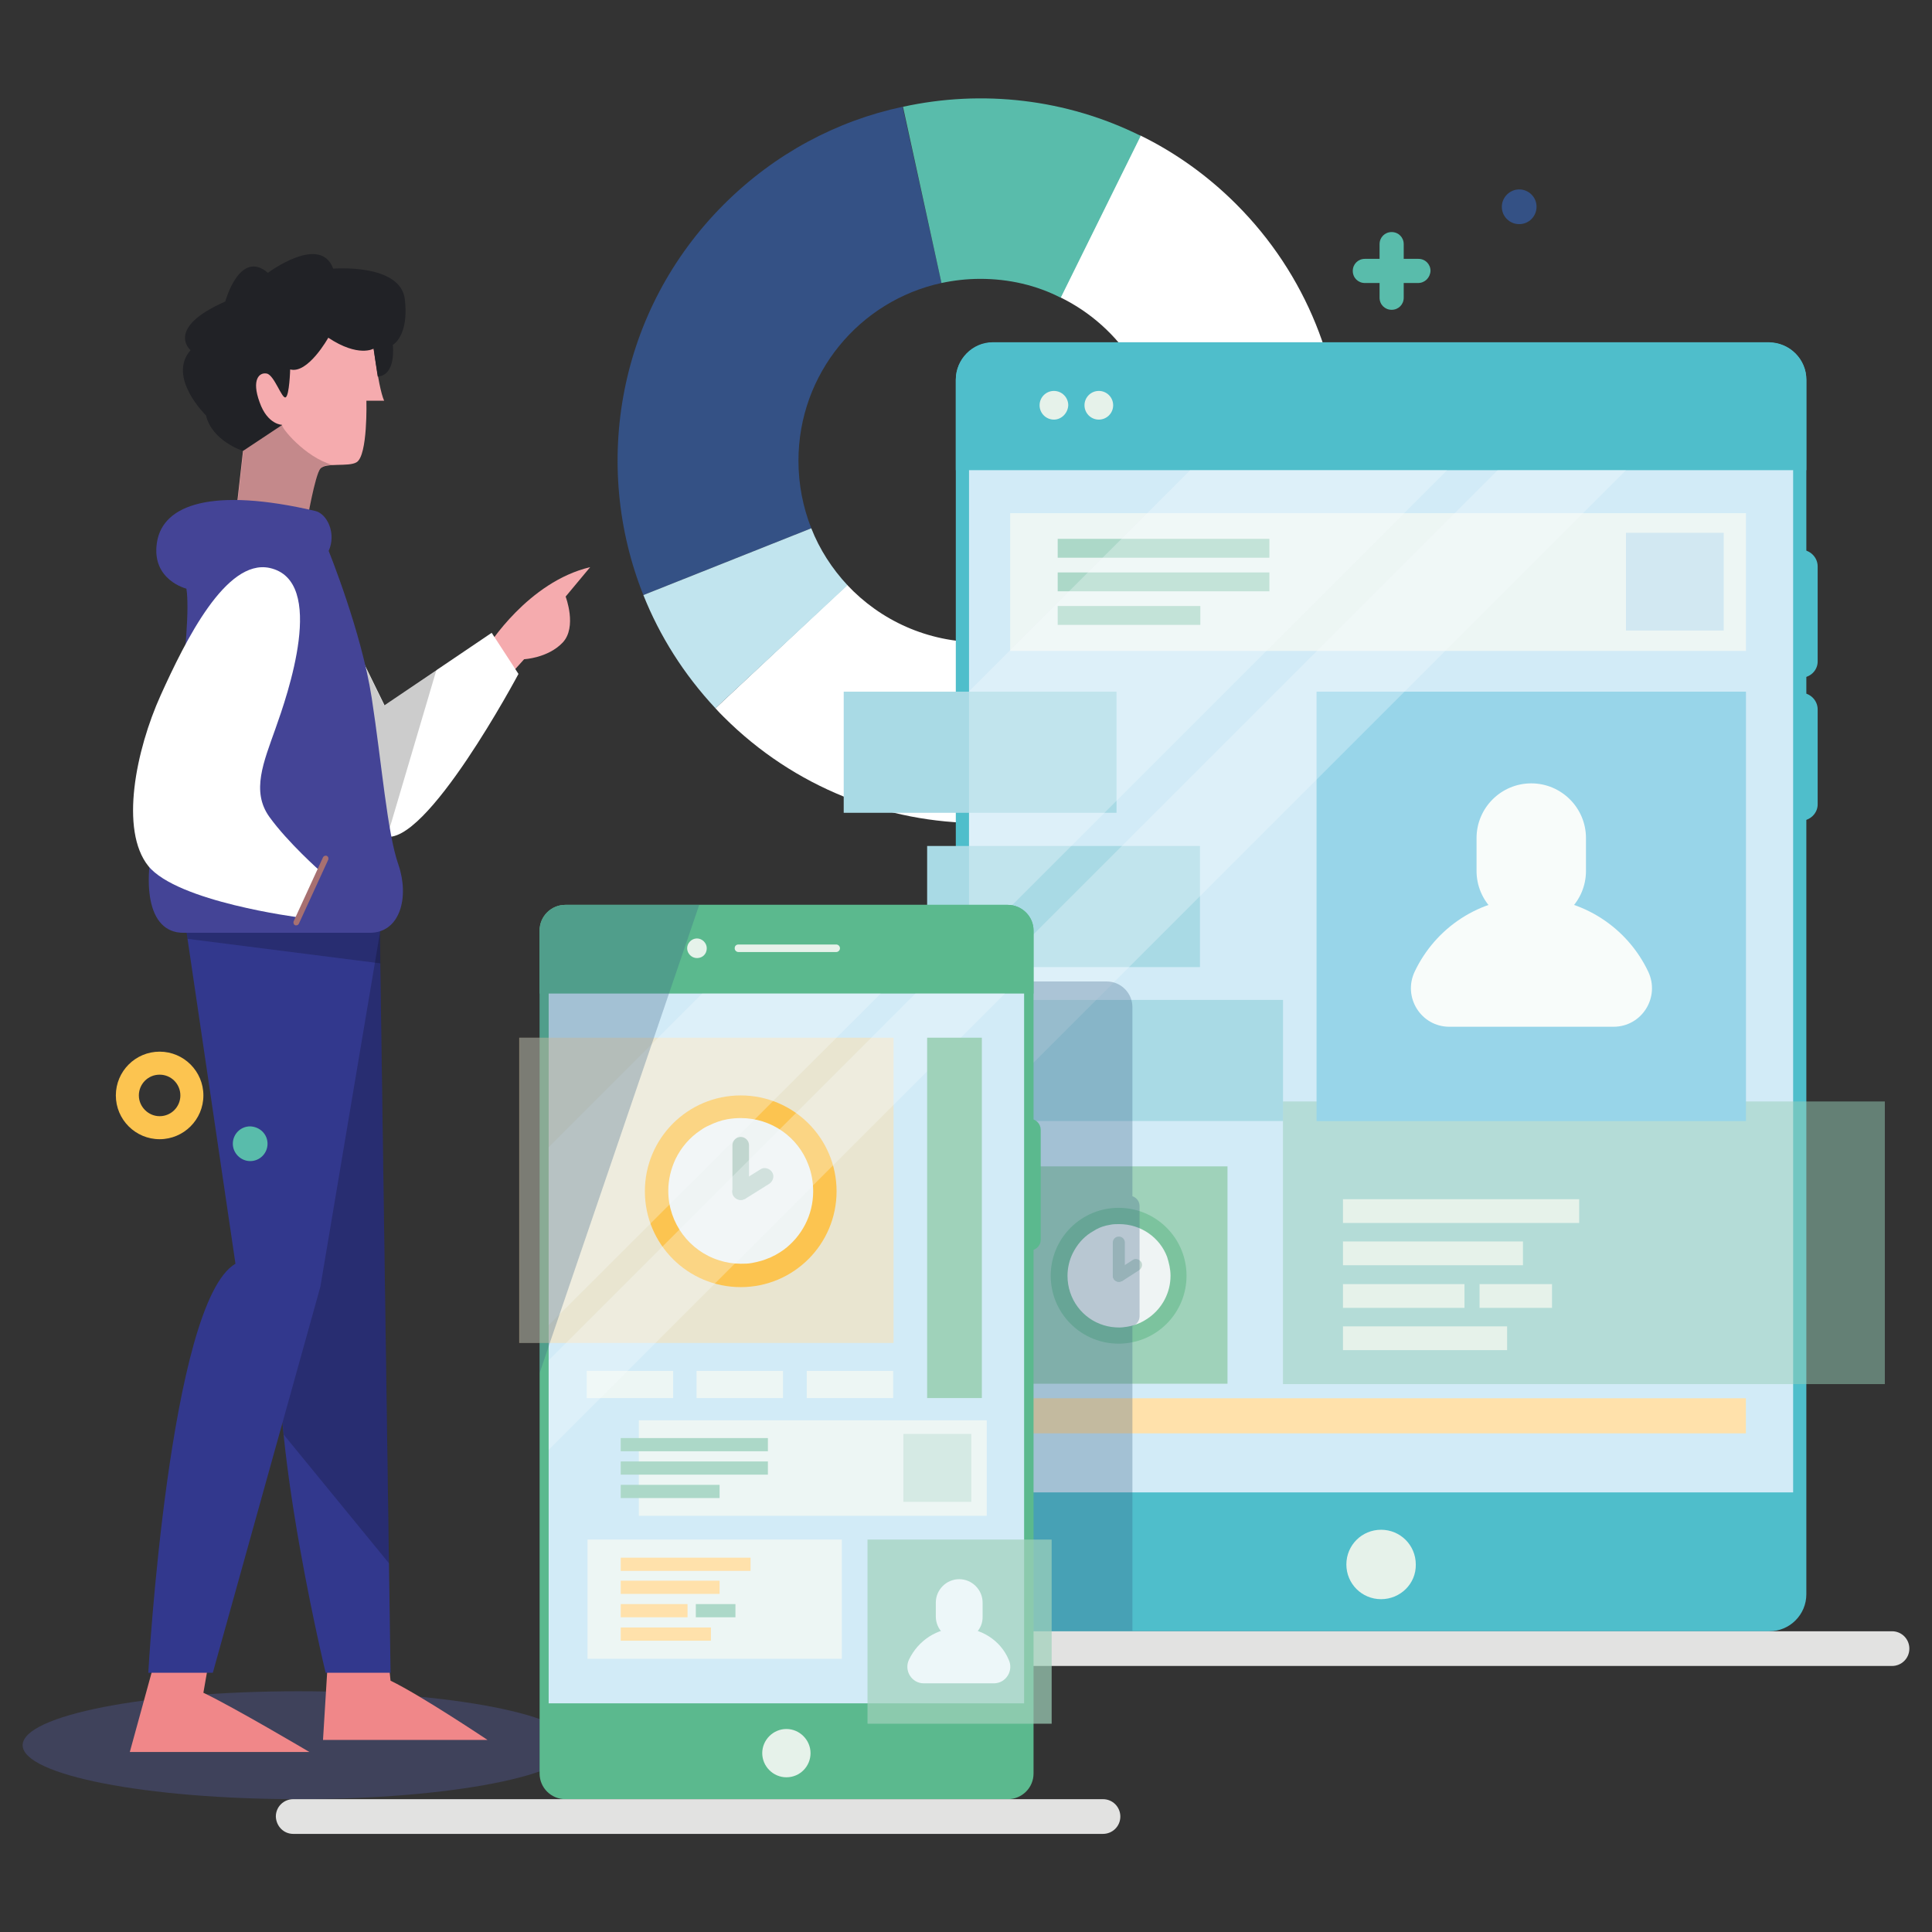
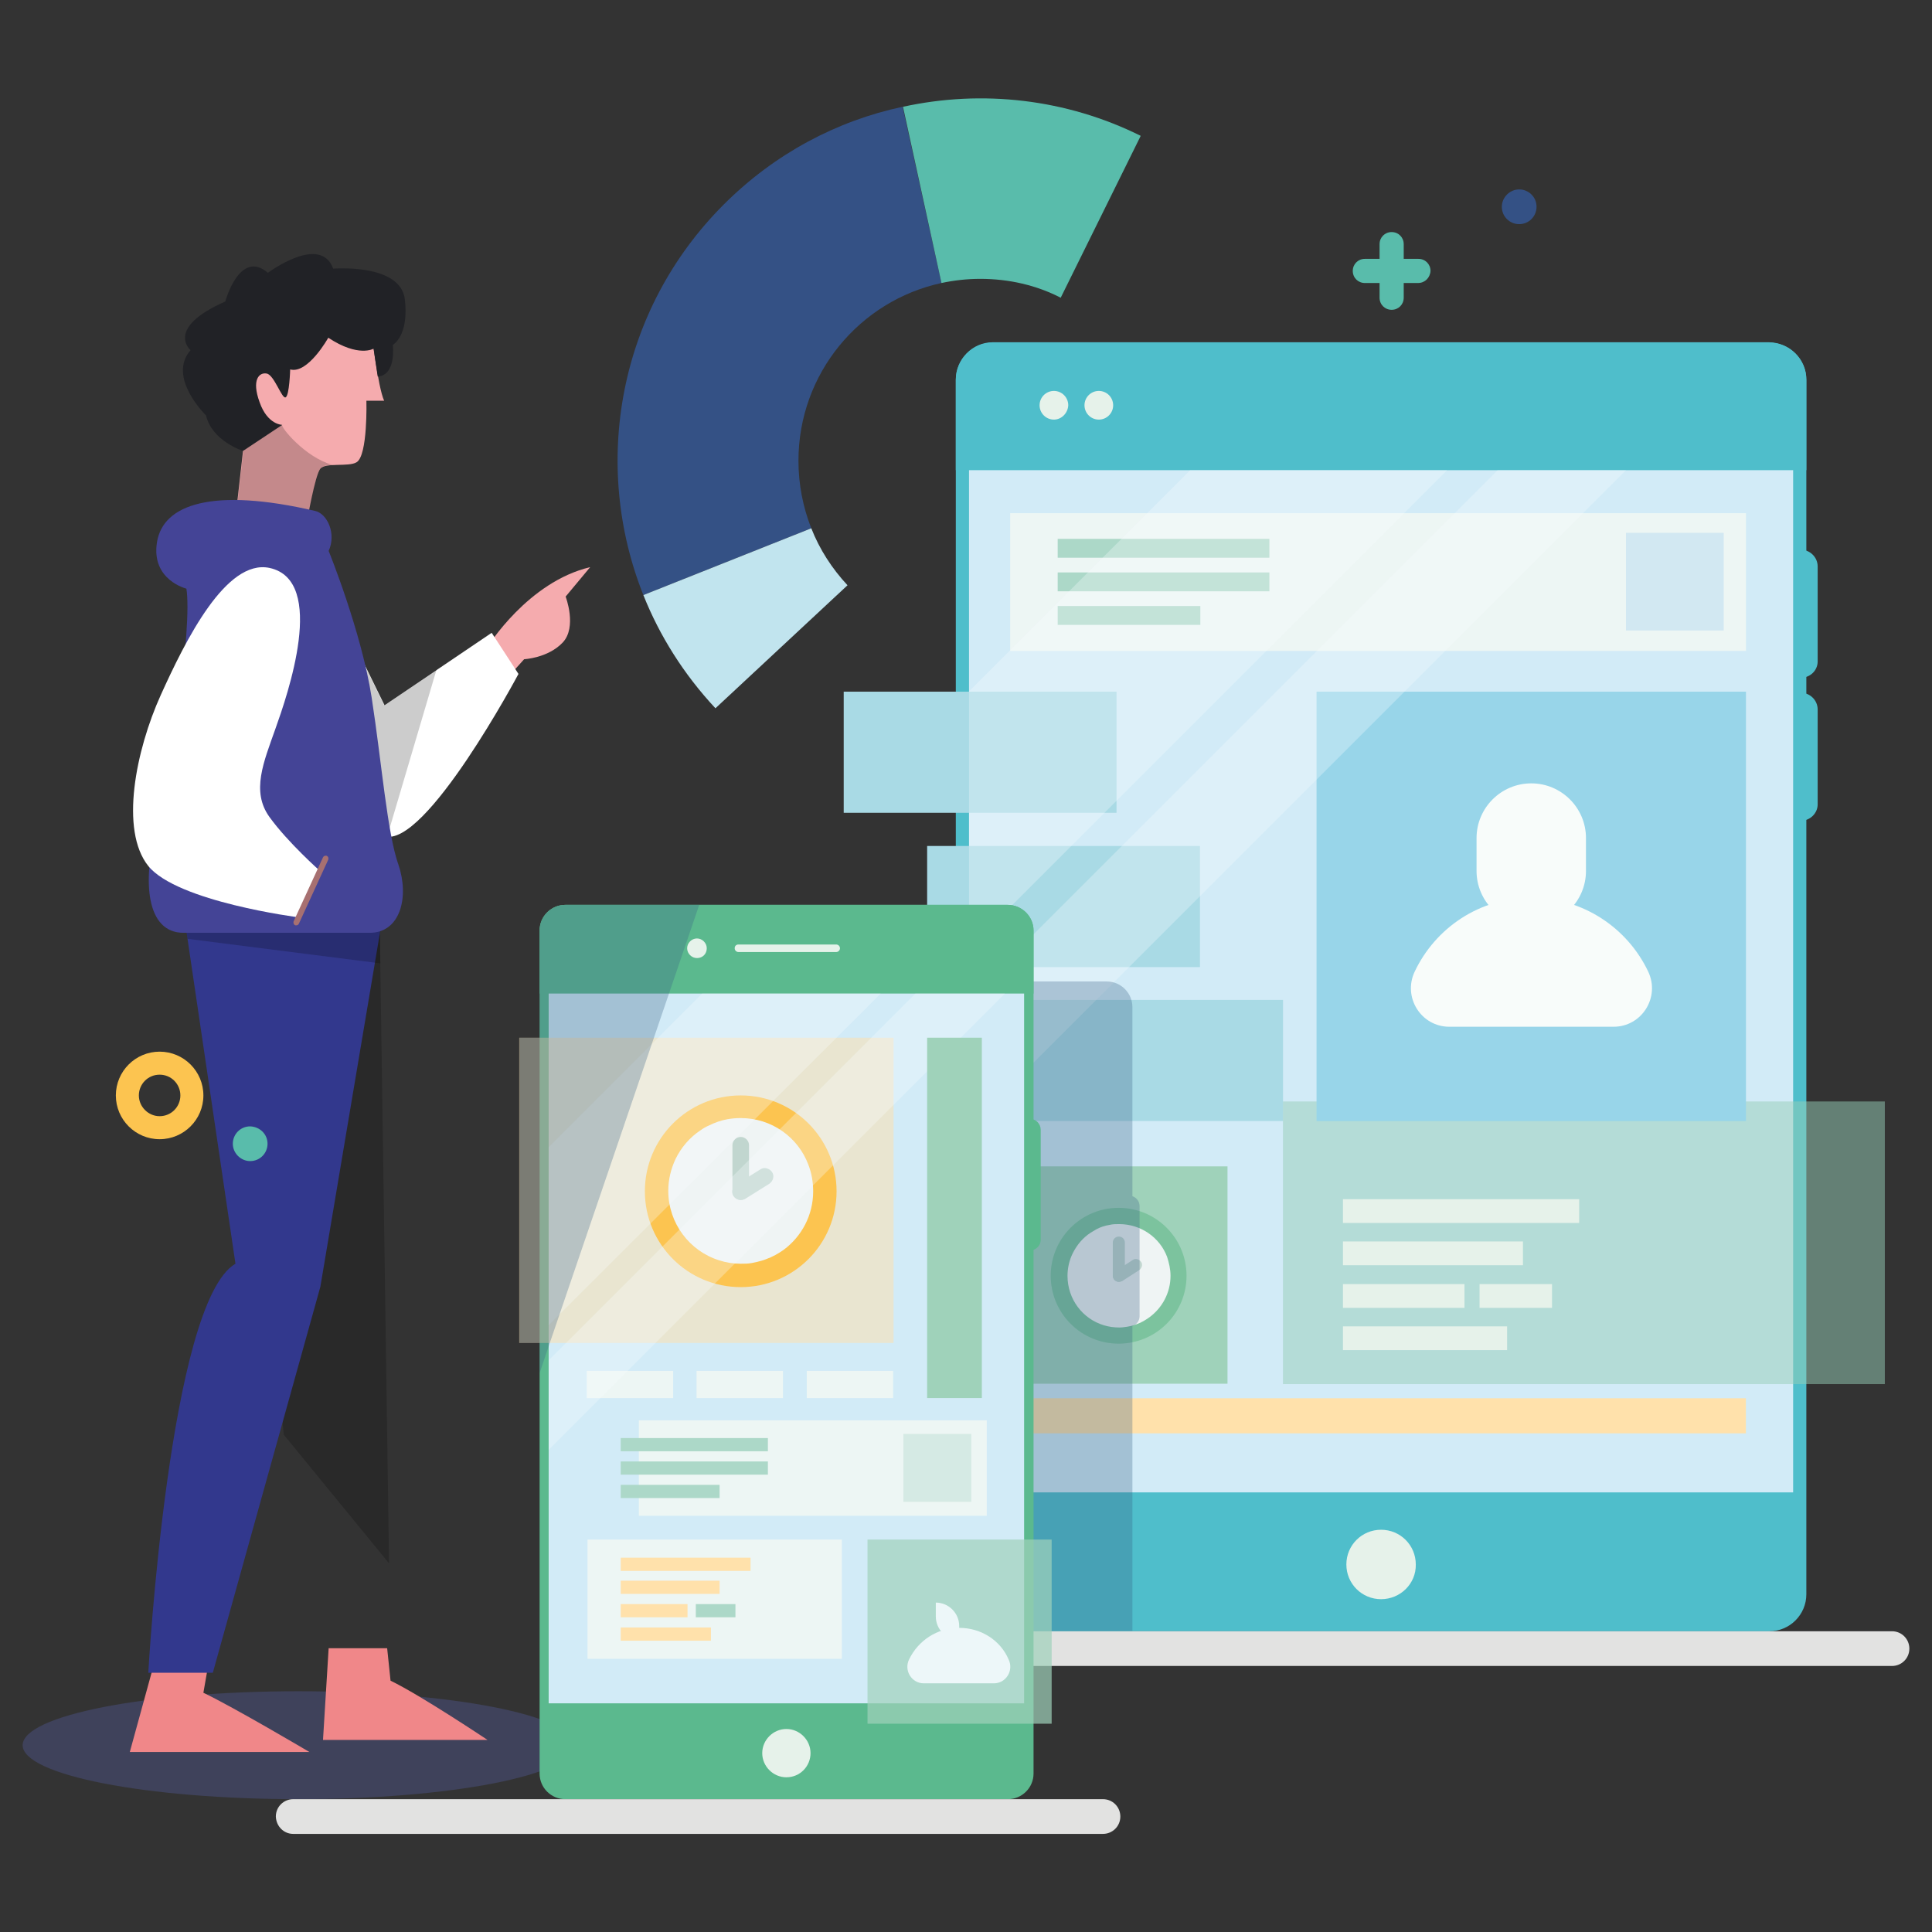
<svg xmlns="http://www.w3.org/2000/svg" id="Layer_1" style="enable-background:new 0 0 512 512;" viewBox="0 0 512 512" xml:space="preserve">
  <rect x="0" y="0" width="512" height="512" fill="#333333" stroke="none" />
  <style type="text/css">	.st0{opacity:0.34;fill:#575FA8;}	.st1{fill:#F08789;}	.st2{fill:#32388D;}	.st3{opacity:0.2;fill:#020203;}	.st4{fill:#F5ABAE;}	.st5{fill:#FFFFFF;}	.st6{fill:#212226;}	.st7{fill:#444496;}	.st8{fill:#A77071;}	.st9{fill:#59BCAB;}	.st10{fill:#FCC450;}	.st11{fill:#345185;}	.st12{fill:#C1E4EE;}	.st13{fill:#4FBECB;}	.st14{fill:#E2E2E1;}	.st15{fill:#E6F2EA;}	.st16{fill:#D2EBF7;}	.st17{fill:#A9DAE5;}	.st18{fill:#EDF6F4;}	.st19{fill:#D2E8F2;}	.st20{fill:#ACD8C8;}	.st21{opacity:0.5;fill:#96CEB8;}	.st22{fill:#9FD2BA;}	.st23{fill:#7CC39E;}	.st24{fill:#EFF4F4;}	.st25{fill:#C1D6CF;}	.st26{fill:#98D5E9;}	.st27{fill:#F8FCFA;}	.st28{fill:#FFE1AB;}	.st29{opacity:0.3;fill:#F6FBFD;}	.st30{opacity:0.3;fill:#385F82;}	.st31{fill:#5BB98E;}	.st32{fill:#D5EAE4;}	.st33{opacity:0.5;fill:#FFE1AB;}	.st34{opacity:0.7;}</style>
  <g>
    <g>
      <ellipse class="st0" cx="79.1" cy="462.5" rx="73.1" ry="14.3" />
      <g>
        <path class="st1" d="M87.1,436.7l-1.5,24.4h43.6c0,0-17.8-11.9-25.7-15.7l-0.9-8.6H87.1z" />
-         <path class="st2" d="M100.6,243.1l2.9,200.2H86.3c0,0-19-78.4-9.7-101.3l-16.6-98.9H100.6z" />
        <path class="st3" d="M100.6,243.1H60.1l16.6,98.9c-3.2,7.9-3.1,22.5-1.5,38.2l27.9,34.1L100.6,243.1z" />
        <path class="st1" d="M41.1,439.9l-6.7,24.4H82c0,0-20.1-11.9-28.1-15.7l1.5-8.6H41.1z" />
        <path class="st2" d="M101.8,240.6L84.9,341L56.4,443.3H39.3c0,0,5.5-98.2,23.1-108.4l-13.9-94.2H101.8z" />
        <polygon class="st3" points="100.7,247.5 101.8,240.6 48.5,240.6 49.7,248.8 100.8,255.3    " />
        <path class="st4" d="M129.3,171.3c0,0,10.6-17.1,27.1-21l-6.5,7.8c0,0,3.1,8.1-0.8,12.2c-3.9,4.1-10.2,4.4-10.2,4.4l-4.4,4.9     L129.3,171.3z" />
        <path class="st5" d="M87.4,157.3l14.5,29.6l28.4-19.2l7.1,10.9c0,0-24.7,46.4-35.6,43c-10.9-3.4-20.3-27.9-20.3-27.9L87.4,157.3z     " />
        <path class="st3" d="M101.8,186.9l-14.5-29.6l-5.8,36.4c0,0,9.4,24.5,20.3,27.9c0.3,0.1,0.5,0.1,0.8,0.1l13.1-44.3L101.8,186.9z" />
        <path class="st4" d="M98.4,87.4c0,0,1.7,15.1,3.4,18.8h-4.7c0,0,0.4,14.5-2.6,16.3c-2.1,1.3-8.2,0-9.6,1.7     c-1.4,1.7-3.5,13.8-3.5,13.8l-18.9-1.6l1.9-16.9c0,0-10.6-12.7-7.4-28.3C60.2,75.6,95.6,72.9,98.4,87.4z" />
        <path class="st3" d="M74.8,112.6l-14.9-0.8c2.2,4.7,4.6,7.6,4.6,7.6l-1.9,16.9l18.9,1.6c0,0,2.1-12.1,3.5-13.8     c0.5-0.6,1.7-0.9,3.1-0.9C80.8,121.2,74.2,113,74.8,112.6z" />
        <path class="st6" d="M99,92.4c0,0-4,2.4-12-2.9c0,0-5.4,9.7-10.1,8.4c0,0-0.2,6.9-1.2,7.4c-1,0.5-3-5.9-5-6.3     c-2-0.4-4.1,1.6-1.9,7.6c2.1,6,6,6,6,6l-10.4,6.9c0,0-8.2-2.6-9.8-9.4c0,0-10.4-10.1-4.1-17.3c0,0-6.9-5.8,9.2-12.9     c0,0,3.8-14,11.3-7.6c0,0,13.9-10.4,17.3-1.1c0,0,17.9-1.5,19,8.2c1.1,9.7-3.2,12-3.2,12s1,8-4,8.4L99,92.4z" />
        <path class="st7" d="M49.4,156c0,0-9.4-2.3-7.8-12.3c1.6-10.1,14.8-14.6,41.9-8.3c3.2,0.7,5.7,6,3.6,10.6c0,0,8.7,21.4,11.4,38.9     c2.7,17.5,4.1,35.8,7.1,44.3c2.9,8.5,0.5,18-7.6,18c-8,0-39.6,0-49.4,0s-11-13.6-7.1-27.8C45.3,205.3,51,166.2,49.4,156z" />
        <path class="st5" d="M71.4,150.5c15.4,3.3,4.7,33.9,1.6,42.6c-3.1,8.8-6.5,16.6-1.6,23.4s13.5,14.4,13.5,14.4l-5.8,12.2     c0,0-32.1-4.1-39.8-13.6c-7.6-9.5-3.3-30.7,3.3-45.3S59.9,148.1,71.4,150.5z" />
        <path class="st8" d="M78.2,245.2L78.2,245.2c-0.4-0.2-0.5-0.6-0.4-1l7.8-17c0.2-0.4,0.6-0.5,1-0.4l0,0c0.4,0.2,0.5,0.6,0.4,1     l-7.8,17C79,245.2,78.6,245.3,78.2,245.2z" />
      </g>
    </g>
    <g>
      <g>
        <path class="st9" d="M70.9,303.1c0,2.5-2,4.6-4.6,4.6c-2.5,0-4.6-2.1-4.6-4.6c0-2.5,2-4.6,4.6-4.6     C68.9,298.6,70.9,300.6,70.9,303.1z" />
        <path class="st10" d="M42.3,301.9c-6.4,0-11.6-5.2-11.6-11.6c0-6.4,5.2-11.6,11.6-11.6s11.6,5.2,11.6,11.6     C53.9,296.7,48.7,301.9,42.3,301.9z M42.3,284.8c-3.1,0-5.5,2.5-5.5,5.5s2.5,5.5,5.5,5.5c3.1,0,5.5-2.5,5.5-5.5     S45.4,284.8,42.3,284.8z" />
        <path class="st9" d="M375.8,75H372v3.9c0,1.8-1.4,3.2-3.2,3.2c-1.8,0-3.2-1.4-3.2-3.2V75h-3.9c-1.8,0-3.2-1.4-3.2-3.2     c0-1.8,1.4-3.2,3.2-3.2h3.9v-3.9c0-1.8,1.4-3.2,3.2-3.2c1.8,0,3.2,1.4,3.2,3.2v3.9h3.9c1.8,0,3.2,1.4,3.2,3.2     C379,73.6,377.6,75,375.8,75z" />
        <path class="st11" d="M407.2,54.8c0,2.5-2,4.6-4.6,4.6c-2.5,0-4.6-2-4.6-4.6c0-2.5,2.1-4.6,4.6-4.6     C405.1,50.2,407.2,52.2,407.2,54.8z" />
      </g>
      <g>
        <path class="st11" d="M170.5,157.7c-13.8-34.6-6.7-75.5,21.3-103.5c13.5-13.5,30-22.2,47.4-25.9L249.5,75     c-21.7,4.7-37.9,24-37.9,47.1c0,6.3,1.2,12.3,3.4,17.9L170.5,157.7z" />
-         <path class="st5" d="M191.8,190c-0.7-0.7-1.5-1.5-2.2-2.3l34.9-32.7c8.8,9.4,21.3,15.2,35.2,15.2c26.6,0,48.2-21.6,48.2-48.2     c0-19-10.9-35.4-26.9-43.2l21.2-42.9c9.2,4.5,17.8,10.6,25.4,18.2c37.5,37.5,37.5,98.4,0,135.9     C290.2,227.5,229.3,227.5,191.8,190z" />
        <path class="st9" d="M259.8,73.9c-3.6,0-7,0.4-10.3,1.1l-10.2-46.7c21-4.6,43.3-2.1,63,7.7l-21.2,42.9     C274.7,75.6,267.4,73.9,259.8,73.9z" />
        <path class="st12" d="M189.6,187.7c-8.4-9-14.8-19.2-19.1-30l44.5-17.7c2.2,5.6,5.5,10.7,9.6,15.1L189.6,187.7z" />
      </g>
      <g>
        <g>
          <path class="st13" d="M478.7,100.7v321.8c0,5.4-4.4,9.8-9.8,9.8H263.1c-5.4,0-9.8-4.4-9.8-9.8V100.7c0-5.4,4.4-9.9,9.8-9.9      h205.7C474.3,90.8,478.7,95.2,478.7,100.7z" />
          <path class="st14" d="M230.6,441.5h270.8c2.5,0,4.6-2,4.6-4.6l0,0c0-2.5-2-4.6-4.6-4.6H230.6c-2.5,0-4.6,2-4.6,4.6l0,0      C226,439.5,228.1,441.5,230.6,441.5z" />
          <path class="st13" d="M478.7,100.6v24H253.3v-24c0-5.4,4.4-9.9,9.8-9.9h205.7C474.3,90.8,478.7,95.2,478.7,100.6z" />
          <g>
            <g>
              <path class="st15" d="M366,423.8L366,423.8c-5.1,0-9.2-4.1-9.2-9.2l0,0c0-5.1,4.1-9.2,9.2-9.2l0,0c5.1,0,9.2,4.1,9.2,9.2l0,0        C375.3,419.7,371.1,423.8,366,423.8z" />
            </g>
          </g>
          <g>
            <g>
              <path class="st15" d="M279.3,111.2L279.3,111.2c-2.1,0-3.8-1.7-3.8-3.8l0,0c0-2.1,1.7-3.8,3.8-3.8l0,0c2.1,0,3.8,1.7,3.8,3.8        l0,0C283,109.5,281.3,111.2,279.3,111.2z" />
            </g>
          </g>
          <g>
            <g>
              <path class="st15" d="M291.2,111.2L291.2,111.2c-2.1,0-3.8-1.7-3.8-3.8l0,0c0-2.1,1.7-3.8,3.8-3.8l0,0c2.1,0,3.8,1.7,3.8,3.8        l0,0C295,109.5,293.3,111.2,291.2,111.2z" />
            </g>
          </g>
          <rect class="st16" height="270.9" width="218.4" x="256.8" y="124.6" />
        </g>
        <g>
          <g>
            <rect class="st17" height="72.3" transform="matrix(-1.836970e-16 1 -1 -1.836970e-16 459.091 -60.4)" width="32.1" x="243.7" y="163.2" />
            <rect class="st17" height="72.3" transform="matrix(-1.836970e-16 1 -1 -1.836970e-16 584.912 -22.816)" width="32.1" x="287.8" y="244.9" />
            <rect class="st17" height="72.3" transform="matrix(-1.836970e-16 1 -1 -1.836970e-16 522.002 -41.607)" width="32.1" x="265.8" y="204" />
          </g>
          <g>
            <rect class="st18" height="36.5" width="195" x="267.7" y="136" />
            <rect class="st19" height="25.9" width="25.9" x="430.9" y="141.2" />
            <rect class="st20" height="5" width="56.1" x="280.3" y="142.8" />
            <rect class="st20" height="5" width="56.1" x="280.3" y="151.7" />
            <rect class="st20" height="5" width="37.8" x="280.3" y="160.6" />
          </g>
          <g>
            <rect class="st21" height="74.9" width="159.5" x="340" y="291.9" />
            <rect class="st15" height="6.3" width="62.6" x="355.9" y="317.8" />
            <rect class="st15" height="6.3" width="47.7" x="355.9" y="329" />
            <rect class="st15" height="6.3" width="32.2" x="355.9" y="340.3" />
            <rect class="st15" height="6.3" width="19.2" x="392.1" y="340.3" />
            <rect class="st15" height="6.3" width="43.5" x="355.9" y="351.5" />
          </g>
          <g>
            <rect class="st22" height="57.6" width="57.6" x="267.7" y="309.1" />
            <g>
              <ellipse class="st23" cx="296.5" cy="338.1" rx="18" ry="18" transform="matrix(0.707 -0.707 0.707 0.707 -152.215 308.676)" />
              <path class="st24" d="M310.2,338.1c0,4.5-2.2,8.5-5.6,11c-1,0.7-2.1,1.4-3.3,1.8c-0.5,0.2-1.1,0.4-1.6,0.5        c-0.3,0.1-0.7,0.1-1,0.2c-0.7,0.1-1.4,0.2-2.1,0.2c-1.4,0-2.8-0.2-4.1-0.6c-5.6-1.7-9.6-6.9-9.6-13.1c0-2.1,0.5-4.2,1.4-6        c1.1-2.2,2.7-4.1,4.7-5.4c0.5-0.3,1-0.6,1.5-0.9c1.1-0.6,2.3-1,3.6-1.2c0.8-0.2,1.7-0.2,2.5-0.2c5.8,0,10.8,3.6,12.7,8.7        C309.8,334.7,310.2,336.3,310.2,338.1z" />
              <path class="st25" d="M296.5,339.7c-0.9,0-1.6-0.7-1.6-1.6v-8.8c0-0.9,0.7-1.6,1.6-1.6c0.9,0,1.6,0.7,1.6,1.6v8.8        C298.1,339,297.4,339.7,296.5,339.7z" />
              <path class="st25" d="M296.5,339.7c-0.5,0-1-0.3-1.3-0.7c-0.5-0.7-0.2-1.7,0.5-2.2l4.5-2.9c0.7-0.5,1.7-0.2,2.2,0.5        c0.5,0.7,0.2,1.7-0.5,2.2l-4.5,2.9C297.1,339.6,296.8,339.7,296.5,339.7z" />
            </g>
          </g>
          <g>
            <rect class="st26" height="113.8" width="113.8" x="348.9" y="183.3" />
            <path class="st27" d="M405.8,245.3L405.8,245.3c-8,0-14.5-6.5-14.5-14.5v-8.7c0-8,6.5-14.5,14.5-14.5l0,0       c8,0,14.5,6.5,14.5,14.5v8.7C420.3,238.8,413.8,245.3,405.8,245.3z" />
            <path class="st27" d="M405.8,237.9c-13.7,0-25.4,8-30.9,19.6c-3.2,6.8,1.7,14.6,9.2,14.6h43.5c7.5,0,12.4-7.8,9.2-14.6       C431.3,245.9,419.5,237.9,405.8,237.9z" />
          </g>
          <rect class="st28" height="195" transform="matrix(-1.836970e-16 1 -1 -1.836970e-16 740.379 9.954)" width="9.3" x="360.6" y="277.7" />
        </g>
        <g>
          <path class="st13" d="M477.3,179.6L477.3,179.6v-33.9l0,0c2.4,0,4.4,2,4.4,4.4v25.2C481.7,177.7,479.7,179.6,477.3,179.6z" />
          <path class="st13" d="M477.3,217.5L477.3,217.5v-33.9l0,0c2.4,0,4.4,2,4.4,4.4v25.2C481.7,215.5,479.7,217.5,477.3,217.5z" />
        </g>
        <g>
          <polygon class="st29" points="383.5,124.6 256.8,251.3 256.8,183.2 315.4,124.6     " />
          <polygon class="st29" points="430.9,124.6 256.8,298.7 256.8,264.7 396.9,124.6     " />
        </g>
      </g>
      <path class="st30" d="M302,319.6v29.2c0,1.2-0.8,2.3-1.9,2.6v80.8h-36.9c-5.4,0-9.8-4.4-9.8-9.8V260.1h39.9c3.8,0,6.8,3.1,6.8,6.8    V317C301.2,317.4,302,318.4,302,319.6z" />
      <g>
        <g>
          <path class="st31" d="M273.9,246.6v223.4c0,3.8-3.1,6.8-6.8,6.8H149.8c-3.7,0-6.8-3-6.8-6.8V246.6c0-3.8,3.1-6.8,6.8-6.8H267      C270.8,239.8,273.9,242.8,273.9,246.6z" />
          <path class="st31" d="M273.9,246.6v16.7H143v-16.7c0-3.8,3.1-6.8,6.8-6.8h117.3C270.8,239.8,273.9,242.9,273.9,246.6z" />
          <g>
            <g>
              <path class="st15" d="M208.4,471L208.4,471c-3.5,0-6.4-2.9-6.4-6.4l0,0c0-3.5,2.9-6.4,6.4-6.4l0,0c3.5,0,6.4,2.9,6.4,6.4l0,0        C214.8,468.1,212,471,208.4,471z" />
            </g>
          </g>
          <g>
            <g>
              <path class="st15" d="M184.7,253.9L184.7,253.9c-1.4,0-2.6-1.2-2.6-2.6l0,0c0-1.4,1.2-2.6,2.6-2.6l0,0c1.4,0,2.6,1.2,2.6,2.6        l0,0C187.3,252.8,186.2,253.9,184.7,253.9z" />
            </g>
          </g>
          <path class="st15" d="M221.6,252.3h-25.9c-0.5,0-1-0.4-1-1s0.4-1,1-1h25.9c0.5,0,1,0.4,1,1S222.1,252.3,221.6,252.3z" />
          <rect class="st16" height="188.1" width="126" x="145.4" y="263.3" />
        </g>
        <g>
          <rect class="st18" height="7.2" width="22.9" x="155.5" y="363.3" />
          <rect class="st18" height="7.2" width="22.9" x="213.8" y="363.3" />
          <rect class="st18" height="7.2" width="22.9" x="184.6" y="363.3" />
        </g>
        <g>
          <g>
            <rect class="st18" height="25.3" width="92.2" x="169.3" y="376.4" />
            <rect class="st32" height="18" width="18" x="239.4" y="380" />
            <rect class="st20" height="3.5" width="39" x="164.5" y="381.1" />
            <rect class="st20" height="3.5" width="39" x="164.5" y="387.3" />
            <rect class="st20" height="3.5" width="26.2" x="164.5" y="393.5" />
          </g>
          <g>
            <rect class="st18" height="31.6" width="67.4" x="155.7" y="408" />
            <rect class="st28" height="3.5" width="34.4" x="164.5" y="412.8" />
            <rect class="st28" height="3.5" width="26.2" x="164.5" y="418.9" />
            <rect class="st28" height="3.5" width="17.7" x="164.5" y="425.1" />
            <rect class="st20" height="3.5" width="10.5" x="184.4" y="425.1" />
            <rect class="st28" height="3.5" width="23.9" x="164.5" y="431.3" />
          </g>
          <g>
            <rect class="st33" height="80.9" width="99.2" x="137.6" y="275" />
            <g>
              <circle class="st10" cx="196.3" cy="315.7" r="25.4" />
              <path class="st24" d="M215.5,315.7c0,6.4-3.1,12-7.8,15.5c-1.4,1-3,1.9-4.7,2.5c-0.7,0.3-1.5,0.5-2.3,0.7        c-0.5,0.1-1,0.2-1.4,0.3c-1,0.2-2,0.2-3,0.2c-2,0-3.9-0.3-5.7-0.9c-7.8-2.4-13.5-9.8-13.5-18.4c0-3,0.7-5.8,1.9-8.4        c1.5-3.1,3.8-5.8,6.7-7.7c0.7-0.5,1.4-0.9,2.1-1.2c1.6-0.8,3.3-1.4,5-1.7c1.2-0.2,2.3-0.3,3.5-0.3c8.2,0,15.2,5.1,17.9,12.3        C215.1,310.9,215.5,313.3,215.5,315.7z" />
              <path class="st25" d="M196.3,318c-1.2,0-2.2-1-2.2-2.2v-12.3c0-1.2,1-2.2,2.2-2.2s2.2,1,2.2,2.2v12.3        C198.5,317,197.5,318,196.3,318z" />
              <path class="st25" d="M196.3,318c-0.7,0-1.5-0.4-1.9-1c-0.7-1-0.3-2.4,0.7-3.1l6.4-4c1-0.7,2.4-0.3,3.1,0.7        c0.7,1,0.3,2.4-0.7,3.1l-6.4,4C197.1,317.9,196.7,318,196.3,318z" />
            </g>
            <polygon class="st29" points="233.4,263.3 145.4,351.2 145.4,304 186.1,263.3      " />
            <polygon class="st29" points="266.3,263.3 145.4,384.2 145.4,360.5 242.6,263.3      " />
          </g>
          <g class="st34">
            <rect class="st22" height="48.8" width="48.8" x="229.9" y="408" />
-             <path class="st27" d="M254.2,434.6L254.2,434.6c-3.4,0-6.2-2.8-6.2-6.2v-3.7c0-3.4,2.8-6.2,6.2-6.2l0,0c3.4,0,6.2,2.8,6.2,6.2       v3.7C260.5,431.8,257.7,434.6,254.2,434.6z" />
+             <path class="st27" d="M254.2,434.6L254.2,434.6c-3.4,0-6.2-2.8-6.2-6.2v-3.7l0,0c3.4,0,6.2,2.8,6.2,6.2       v3.7C260.5,431.8,257.7,434.6,254.2,434.6z" />
            <path class="st27" d="M254.2,431.4c-5.9,0-10.9,3.4-13.3,8.4c-1.4,2.9,0.7,6.3,3.9,6.3h18.6c3.2,0,5.3-3.4,3.9-6.3       C265.2,434.8,260.1,431.4,254.2,431.4z" />
          </g>
          <rect class="st22" height="95.5" width="14.5" x="245.7" y="275" />
        </g>
        <path class="st31" d="M272.9,331.4L272.9,331.4v-34.9l0,0c1.6,0,2.9,1.3,2.9,2.9v29.2C275.8,330.1,274.5,331.4,272.9,331.4z" />
      </g>
      <path class="st30" d="M185.3,239.8l-12,35.2l-27.6,80.9l-2.7,8v-8h-5.3V275h5.3v-28.4c0-3.8,3.1-6.8,6.8-6.8H185.3z" />
      <path class="st14" d="M77.7,486h214.6c2.5,0,4.6-2,4.6-4.6l0,0c0-2.5-2-4.6-4.6-4.6H77.7c-2.5,0-4.6,2-4.6,4.6l0,0    C73.2,484,75.2,486,77.7,486z" />
    </g>
  </g>
</svg>